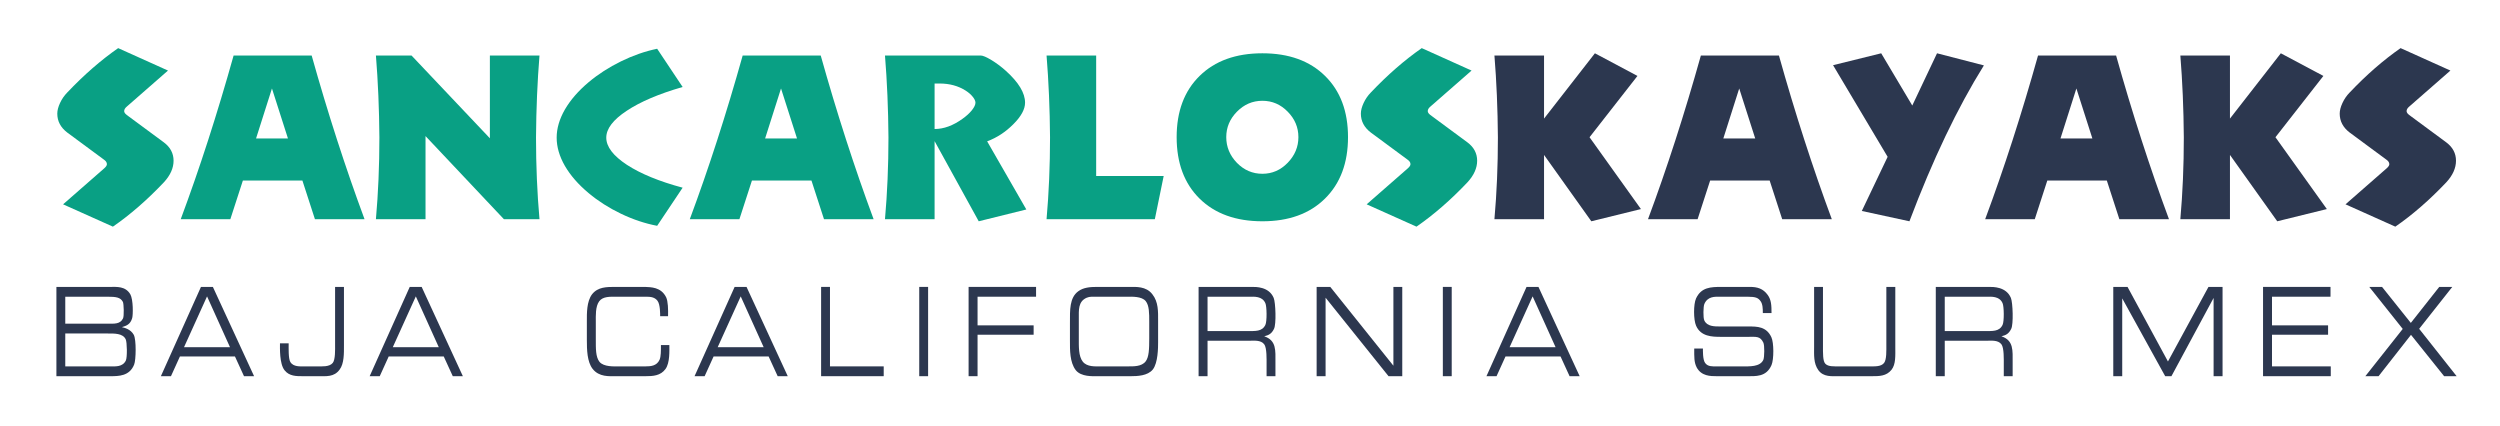
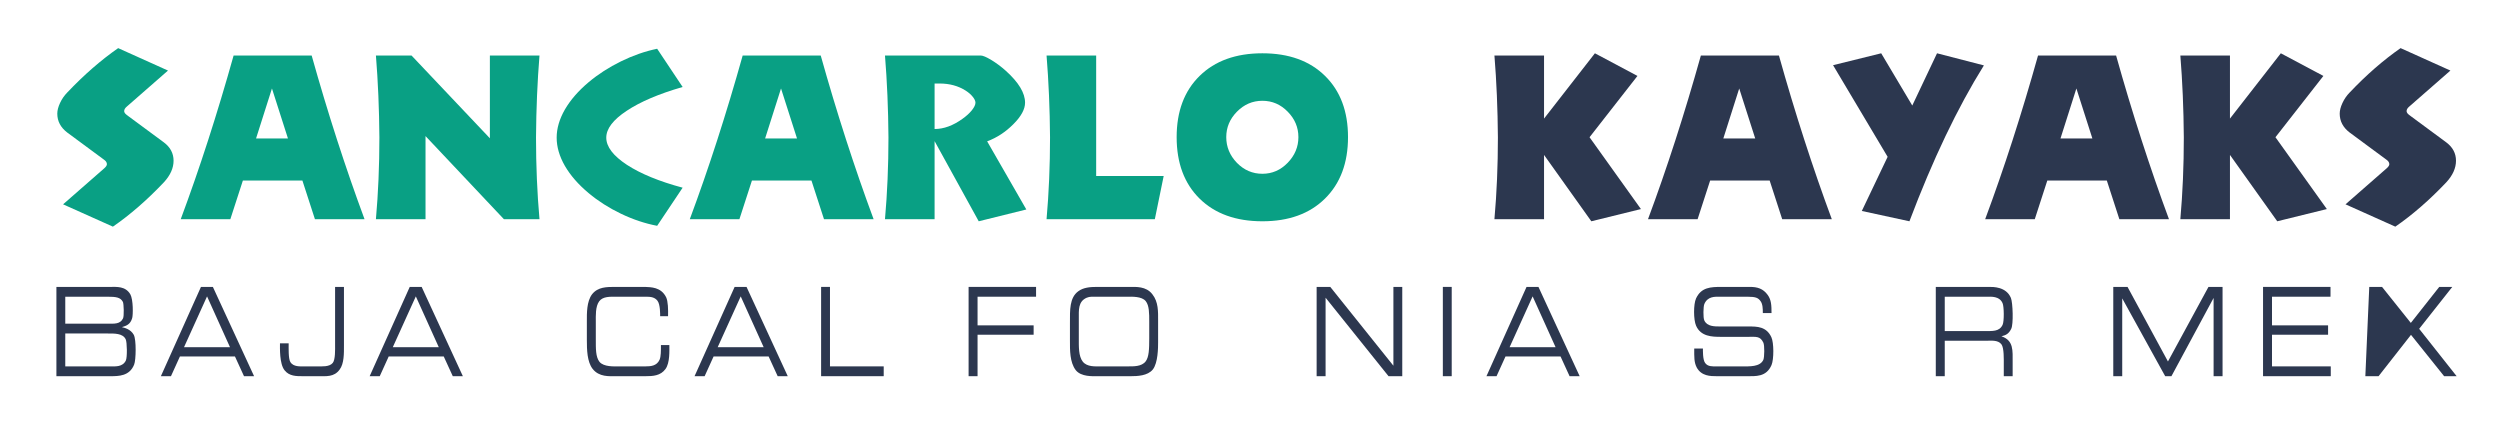
<svg xmlns="http://www.w3.org/2000/svg" xmlns:ns1="http://www.serif.com/" width="100%" height="100%" viewBox="0 0 4385 748" version="1.1" xml:space="preserve" style="fill-rule:evenodd;clip-rule:evenodd;stroke-linejoin:round;stroke-miterlimit:2;">
  <g id="CALIFORNIA-SUR" ns1:id="CALIFORNIA SUR" transform="matrix(0.872,0,0,1.118,58.425,-2478.57)">
    <path d="M154.533,2667.09L46.46,2667.09L46.46,2807.16L155.058,2807.16C171.496,2807.16 193.531,2807.16 202.799,2788.97C206.646,2781.8 207.346,2749.98 202.1,2742.28C195.804,2733.36 183.563,2731.26 178.142,2730.22C186.885,2728.12 195.279,2726.19 198.952,2715.88C200.701,2710.98 201.225,2687.2 195.104,2678.63C185.311,2665.69 167.649,2667.09 154.533,2667.09ZM64.297,2724.79L64.297,2682.47L148.762,2682.47C166.425,2682.47 175.343,2683.35 180.24,2690.69C181.989,2693.32 182.863,2713.08 180.415,2716.57C174.644,2725.84 162.752,2724.79 147.888,2724.79L64.297,2724.79ZM64.297,2791.77L64.297,2740.18L149.287,2740.18C162.752,2740.18 180.065,2739.66 185.836,2749.28C188.634,2753.65 189.159,2777.43 186.186,2782.5C179.715,2792.99 164.676,2791.77 156.107,2791.77L64.297,2791.77Z" style="fill:rgb(44,55,79);fill-rule:nonzero;" />
    <path d="M337.23,2667.09L256.612,2807.16L276.898,2807.16L294.91,2776.21L405.607,2776.21L423.794,2807.16L444.079,2807.16L361.188,2667.09L337.23,2667.09ZM303.129,2761.69L349.471,2681.95L395.639,2761.69L303.129,2761.69Z" style="fill:rgb(44,55,79);fill-rule:nonzero;" />
    <path d="M607.015,2667.09L607.015,2757.85C607.015,2765.19 607.714,2781.28 602.293,2786.35C595.648,2792.82 580.259,2791.77 570.291,2791.77L545.109,2791.77C537.239,2791.77 522.9,2792.82 516.954,2784.78C512.932,2779.53 513.631,2763.27 513.631,2755.57L496.144,2755.57C496.144,2762.57 494.919,2787.75 505.412,2797.89C514.855,2807.34 529.72,2807.16 541.611,2807.16L572.564,2807.16C589.527,2807.16 604.916,2808.73 616.109,2796.84C625.377,2787.4 624.852,2770.96 624.852,2758.72L624.852,2667.09L607.015,2667.09Z" style="fill:rgb(44,55,79);fill-rule:nonzero;" />
    <path d="M757.185,2667.09L676.567,2807.16L696.853,2807.16L714.865,2776.21L825.561,2776.21L843.748,2807.16L864.034,2807.16L781.143,2667.09L757.185,2667.09ZM723.084,2761.69L769.426,2681.95L815.593,2761.69L723.084,2761.69Z" style="fill:rgb(44,55,79);fill-rule:nonzero;" />
    <path d="M1276.78,2713.08C1277.13,2702.58 1276.78,2689.64 1272.93,2683.35C1262.61,2667.09 1241.98,2667.61 1230.61,2667.09L1171.33,2667.09C1153.66,2667.09 1135.83,2666.91 1123.93,2678.63C1112.92,2689.99 1113.44,2708.88 1113.44,2720.42L1113.44,2750.15C1113.44,2765.89 1113.97,2784.43 1124.98,2795.62C1138.1,2808.73 1158.56,2807.16 1171.85,2807.16L1231.66,2807.16C1246,2807.16 1261.74,2806.64 1271.7,2795.79C1280.62,2786.18 1279.4,2767.11 1279.4,2758.37L1262.44,2758.37C1262.44,2767.11 1262.61,2776.38 1259.64,2781.45C1254.04,2791.07 1241.98,2791.77 1231.66,2791.77L1176.05,2791.77C1168.88,2791.77 1147.37,2792.82 1138.8,2784.6C1131.11,2776.91 1131.45,2764.14 1131.45,2748.93L1131.45,2722C1131.45,2712.73 1130.41,2697.86 1138.28,2689.64C1145.8,2681.77 1160.31,2682.47 1173.78,2682.47L1233.41,2682.47C1242.68,2682.47 1250.2,2683.52 1255.44,2688.77C1261.21,2694.54 1260.86,2709.75 1260.86,2713.08L1276.78,2713.08Z" style="fill:rgb(44,55,79);fill-rule:nonzero;" />
    <path d="M1410.68,2667.09L1330.07,2807.16L1350.35,2807.16L1368.36,2776.21L1479.06,2776.21L1497.25,2807.16L1517.53,2807.16L1434.64,2667.09L1410.68,2667.09ZM1376.58,2761.69L1422.92,2681.95L1469.09,2761.69L1376.58,2761.69Z" style="fill:rgb(44,55,79);fill-rule:nonzero;" />
    <path d="M1584.64,2667.09L1584.64,2807.16L1710.55,2807.16L1710.55,2791.77L1602.47,2791.77L1602.47,2667.09L1584.64,2667.09Z" style="fill:rgb(44,55,79);fill-rule:nonzero;" />
-     <rect x="1782.02" y="2667.09" width="17.837" height="140.076" style="fill:rgb(44,55,79);" />
    <path d="M1881.3,2807.16L1899.32,2807.16L1899.32,2742.11L2012.11,2742.11L2012.11,2727.42L1899.32,2727.42L1899.32,2682.47L2017.01,2682.47L2017.01,2667.09L1881.3,2667.09L1881.3,2807.16Z" style="fill:rgb(44,55,79);fill-rule:nonzero;" />
    <path d="M2139.9,2667.09C2125.56,2667.09 2112.27,2667.96 2101.95,2673.91C2084.11,2684.05 2085.16,2703.63 2085.16,2723.39L2085.16,2751.55C2085.16,2765.89 2084.64,2785.3 2096.88,2797.72C2107.72,2808.38 2131.68,2807.16 2139.2,2807.16L2207.92,2807.16C2220.51,2807.16 2241.5,2806.64 2251.82,2796.67C2262.48,2786.18 2262.48,2761.69 2262.48,2753.82L2262.48,2720.25C2262.48,2706.08 2263.36,2690.69 2250.77,2678.45C2238.18,2665.86 2217.89,2667.09 2204.78,2667.09L2139.9,2667.09ZM2103,2717.1C2103,2703.81 2101.25,2689.99 2118.91,2684.05C2125.03,2681.95 2131.68,2682.47 2143.22,2682.47L2200.4,2682.47C2209.15,2682.47 2229.78,2681.6 2237.65,2689.47C2244.65,2696.46 2244.65,2708.01 2244.65,2722L2244.65,2747.7C2244.65,2764.84 2244.12,2777.08 2237.48,2783.9C2229.26,2792.3 2212.99,2791.77 2200.93,2791.77L2146.54,2791.77C2135.87,2791.77 2119.78,2792.82 2111.04,2784.43C2102.3,2775.86 2103,2760.47 2103,2747.7L2103,2717.1Z" style="fill:rgb(44,55,79);fill-rule:nonzero;" />
-     <path d="M2343.93,2667.09L2343.93,2807.16L2361.94,2807.16L2361.94,2751.55L2446.05,2751.55C2454.28,2751.55 2469.14,2749.98 2475.96,2757.15C2481.38,2762.74 2480.68,2780.93 2480.68,2789.5L2480.68,2807.16L2498.52,2807.16L2498.52,2786.18C2498.52,2766.59 2500.79,2751.2 2475.96,2744.55C2485.05,2742.81 2490.65,2740.71 2495.55,2733.01C2500.44,2725.84 2498.87,2691.74 2495.02,2684.4C2485.4,2666.56 2459,2667.09 2451.13,2667.09L2343.93,2667.09ZM2361.94,2736.34L2361.94,2682.47L2446.76,2682.47C2455.15,2682.47 2471.94,2681.25 2478.23,2692.62C2481.2,2697.34 2481.73,2721.3 2478.23,2726.72C2471.59,2737.39 2458.12,2736.34 2441.16,2736.34L2361.94,2736.34Z" style="fill:rgb(44,55,79);fill-rule:nonzero;" />
    <path d="M2581.36,2667.09L2581.36,2807.16L2599.37,2807.16L2599.37,2684.05L2725.98,2807.16L2753.61,2807.16L2753.61,2667.09L2735.78,2667.09L2735.78,2790.72L2608.82,2667.09L2581.36,2667.09Z" style="fill:rgb(44,55,79);fill-rule:nonzero;" />
    <rect x="2835.23" y="2667.09" width="17.837" height="140.076" style="fill:rgb(44,55,79);" />
    <path d="M3003.59,2667.09L2922.97,2807.16L2943.26,2807.16L2961.27,2776.21L3071.97,2776.21L3090.15,2807.16L3110.44,2807.16L3027.55,2667.09L3003.59,2667.09ZM2969.49,2761.69L3015.83,2681.95L3062,2761.69L2969.49,2761.69Z" style="fill:rgb(44,55,79);fill-rule:nonzero;" />
    <path d="M3496.37,2708.18C3496.37,2695.94 3495.84,2687.37 3488.67,2679.68C3479.4,2669.71 3467.86,2667.09 3453,2667.09L3395.99,2667.09C3373.95,2667.09 3355.07,2667.61 3344.58,2685.1C3339.15,2694.37 3339.33,2718.67 3344.58,2727.94C3354.02,2744.9 3376.58,2745.43 3394.24,2745.43L3449.15,2745.43C3465.76,2745.43 3473.46,2744.03 3479.93,2754.52C3482.55,2758.72 3482.2,2777.43 3479.93,2781.45C3473.28,2792.82 3451.95,2791.77 3436.91,2791.77L3384.8,2791.77C3377.1,2791.77 3368.18,2792.3 3362.76,2786.35C3357.87,2781.28 3358.39,2766.59 3358.39,2763.79L3340.9,2763.79C3340.9,2776.73 3340.38,2785.13 3345.8,2793.35C3355.24,2807.16 3373.95,2807.16 3385.85,2807.16L3445.48,2807.16C3464.54,2807.16 3485.88,2808.73 3496.37,2789.67C3501.26,2780.75 3501.26,2754.52 3496.02,2745.95C3486.05,2729.17 3467.16,2729.17 3450.72,2729.17L3394.07,2729.17C3380.95,2729.17 3366.78,2729.17 3361.19,2719.72C3358.57,2715.7 3359.09,2697.69 3361.19,2694.01C3367.66,2681.95 3382.17,2682.47 3390.74,2682.47L3447.58,2682.47C3465.24,2682.47 3469.61,2684.4 3474.33,2689.47C3478.7,2694.01 3478.88,2701.53 3478.88,2708.18L3496.37,2708.18Z" style="fill:rgb(44,55,79);fill-rule:nonzero;" />
-     <path d="M3582.01,2667.09L3582.01,2760.29C3582.01,2773.76 3580.61,2786.88 3590.58,2797.72C3600.89,2808.73 3617.33,2807.16 3632.37,2807.16L3698.65,2807.16C3712.99,2807.16 3727.33,2807.16 3737.65,2797.19C3746.57,2788.45 3745.34,2775.16 3745.34,2760.29L3745.34,2667.09L3727.33,2667.09L3727.33,2755.57C3727.33,2767.64 3728.03,2780.93 3722.78,2786.35C3716.49,2792.47 3704.42,2791.77 3691.13,2791.77L3634.3,2791.77C3620.48,2791.77 3610.69,2792.3 3604.74,2787.75C3599.32,2783.55 3599.85,2770.96 3599.85,2758.37L3599.85,2667.09L3582.01,2667.09Z" style="fill:rgb(44,55,79);fill-rule:nonzero;" />
    <path d="M3826.78,2667.09L3826.78,2807.16L3844.8,2807.16L3844.8,2751.55L3928.91,2751.55C3937.13,2751.55 3952,2749.98 3958.82,2757.15C3964.24,2762.74 3963.54,2780.93 3963.54,2789.5L3963.54,2807.16L3981.38,2807.16L3981.38,2786.18C3981.38,2766.59 3983.65,2751.2 3958.82,2744.55C3967.91,2742.81 3973.51,2740.71 3978.4,2733.01C3983.3,2725.84 3981.73,2691.74 3977.88,2684.4C3968.26,2666.56 3941.85,2667.09 3933.98,2667.09L3826.78,2667.09ZM3844.8,2736.34L3844.8,2682.47L3929.61,2682.47C3938.01,2682.47 3954.8,2681.25 3961.09,2692.62C3964.06,2697.34 3964.59,2721.3 3961.09,2726.72C3954.45,2737.39 3940.98,2736.34 3924.02,2736.34L3844.8,2736.34Z" style="fill:rgb(44,55,79);fill-rule:nonzero;" />
    <path d="M4183.78,2667.09L4183.78,2807.16L4201.79,2807.16L4201.79,2685.1L4288.18,2807.16L4300.77,2807.16L4385.58,2684.4L4385.58,2807.16L4403.6,2807.16L4403.6,2667.09L4375.27,2667.09L4293.77,2784.08L4212.46,2667.09L4183.78,2667.09Z" style="fill:rgb(44,55,79);fill-rule:nonzero;" />
    <path d="M4485.04,2667.09L4485.04,2807.16L4621.27,2807.16L4621.27,2791.77L4503.05,2791.77L4503.05,2742.11L4615.85,2742.11L4615.85,2727.42L4503.05,2727.42L4503.05,2682.47L4620.74,2682.47L4620.74,2667.09L4485.04,2667.09Z" style="fill:rgb(44,55,79);fill-rule:nonzero;" />
-     <path d="M4698.69,2667.09L4766.02,2733.01L4690.82,2807.16L4717.4,2807.16L4782.63,2742.28L4849.26,2807.16L4874.44,2807.16L4799.07,2732.84L4865.7,2667.09L4839.46,2667.09L4782.28,2723.57L4724.4,2667.09L4698.69,2667.09Z" style="fill:rgb(44,55,79);fill-rule:nonzero;" />
+     <path d="M4698.69,2667.09L4690.82,2807.16L4717.4,2807.16L4782.63,2742.28L4849.26,2807.16L4874.44,2807.16L4799.07,2732.84L4865.7,2667.09L4839.46,2667.09L4782.28,2723.57L4724.4,2667.09L4698.69,2667.09Z" style="fill:rgb(44,55,79);fill-rule:nonzero;" />
  </g>
  <g transform="matrix(1.118,0,0,1.118,32.69,-2542.99)">
    <g id="TEXT">
      <g>
        <path d="M76.173,2419.82C102.391,2392.17 129.051,2368.93 156.151,2350.09L234.312,2385.29L169.701,2441.8C166.947,2444.11 165.57,2446.48 165.57,2448.91C165.57,2450.89 166.947,2452.93 169.701,2455.02L227.867,2497.98C238.002,2505.58 243.069,2515.17 243.069,2526.74C243.069,2538.3 238.002,2549.59 227.867,2560.61C201.538,2588.37 174.879,2611.56 147.889,2630.18L69.728,2595.15L134.339,2538.63C137.093,2536.21 138.47,2534.06 138.47,2532.19C138.47,2529.66 137.093,2527.4 134.339,2525.41L76.173,2482.45C65.817,2474.52 60.64,2464.66 60.64,2452.87C60.64,2447.91 62.072,2442.35 64.936,2436.18C67.8,2430.01 71.546,2424.56 76.173,2419.82Z" style="fill:rgb(9,160,132);fill-rule:nonzero;" />
        <path d="M445.174,2557.8L351.811,2557.8L332.147,2618.45L254.317,2618.45C283.95,2538.91 311.601,2453.31 337.269,2361.66L459.716,2361.66C484.943,2451.66 512.594,2537.26 542.668,2618.45L464.838,2618.45L445.174,2557.8ZM372.466,2491.87L422.536,2491.87L397.418,2413.38L372.466,2491.87Z" style="fill:rgb(9,160,132);fill-rule:nonzero;" />
        <path d="M565.978,2490.22C565.648,2445.27 563.83,2402.42 560.525,2361.66L616.378,2361.66L739.32,2491.54L739.32,2361.66L817.15,2361.66C813.845,2402.42 812.027,2445.27 811.697,2490.22C811.697,2534.61 813.515,2577.36 817.15,2618.45L761.297,2618.45L638.355,2488.07L638.355,2618.45L560.525,2618.45C564.161,2577.36 565.978,2534.61 565.978,2490.22Z" style="fill:rgb(9,160,132);fill-rule:nonzero;" />
        <path d="M1001.74,2628.86C982.68,2625.22 963.732,2618.89 944.894,2609.85C926.057,2600.82 909.147,2590.02 894.164,2577.47C878.081,2564.03 865.687,2549.82 856.984,2534.83C848.392,2519.85 844.095,2505.09 844.095,2490.55C844.095,2476.12 848.392,2461.41 856.984,2446.43C865.687,2431.45 878.081,2417.18 894.164,2403.63C909.257,2390.96 926.167,2380.05 944.894,2370.91C963.732,2361.66 982.68,2355.05 1001.74,2351.08L1041.73,2411.06C1004.6,2421.75 975.355,2434.2 953.983,2448.41C932.611,2462.51 921.925,2476.56 921.925,2490.55C921.925,2504.76 932.721,2518.97 954.313,2533.18C976.016,2547.28 1005.15,2559.23 1041.73,2569.04L1001.74,2628.86Z" style="fill:rgb(9,160,132);fill-rule:nonzero;" />
        <path d="M1243.83,2557.8L1150.47,2557.8L1130.81,2618.45L1052.97,2618.45C1082.61,2538.91 1110.26,2453.31 1135.93,2361.66L1258.37,2361.66C1283.6,2451.66 1311.25,2537.26 1341.33,2618.45L1263.5,2618.45L1243.83,2557.8ZM1171.12,2491.87L1221.19,2491.87L1196.08,2413.38L1171.12,2491.87Z" style="fill:rgb(9,160,132);fill-rule:nonzero;" />
        <path d="M1437.01,2477C1451.44,2477 1466.04,2471.65 1480.8,2460.97C1486.86,2456.67 1491.77,2452.21 1495.51,2447.58C1499.26,2442.85 1501.13,2438.88 1501.13,2435.69C1501.13,2433.04 1499.75,2430.01 1497,2426.6C1494.24,2423.07 1490.55,2419.82 1485.93,2416.85C1474.25,2409.36 1460.53,2405.61 1444.78,2405.61L1437.01,2405.61L1437.01,2477ZM1506.25,2621.75L1437.01,2496L1437.01,2618.45L1359.18,2618.45C1362.82,2577.36 1364.64,2534.61 1364.64,2490.22C1364.31,2445.27 1362.49,2402.42 1359.18,2361.66L1509.23,2361.66C1512.64,2361.66 1518.26,2364.03 1526.08,2368.76C1533.9,2373.5 1541.5,2379.17 1548.88,2385.78C1568.93,2403.85 1578.96,2420.48 1578.96,2435.69C1578.96,2445.93 1572.85,2457.17 1560.62,2469.4C1548.5,2481.62 1534.78,2490.6 1519.47,2496.33L1580.94,2603.24L1506.25,2621.75Z" style="fill:rgb(9,160,132);fill-rule:nonzero;" />
        <path d="M1618.13,2490.05C1617.8,2445.22 1615.98,2402.42 1612.68,2361.66L1690.51,2361.66L1690.51,2550.7L1796.43,2550.7L1782.55,2618.45L1612.68,2618.45C1616.31,2577.36 1618.13,2534.56 1618.13,2490.05Z" style="fill:rgb(9,160,132);fill-rule:nonzero;" />
        <path d="M1951.28,2432.71C1935.85,2432.71 1922.52,2438.44 1911.29,2449.9C1900.16,2461.24 1894.6,2474.52 1894.6,2489.72C1894.6,2505.03 1900.16,2518.47 1911.29,2530.04C1922.52,2541.5 1935.85,2547.23 1951.28,2547.23C1966.59,2547.23 1979.81,2541.5 1990.93,2530.04C2002.17,2518.47 2007.79,2505.03 2007.79,2489.72C2007.79,2474.52 2002.23,2461.24 1991.1,2449.9C1979.97,2438.44 1966.7,2432.71 1951.28,2432.71ZM2085.62,2489.72C2085.62,2530.26 2073.56,2562.43 2049.43,2586.22C2025.41,2609.91 1992.7,2621.75 1951.28,2621.75C1909.74,2621.75 1876.92,2609.91 1852.79,2586.22C1828.77,2562.54 1816.77,2530.37 1816.77,2489.72C1816.77,2449.29 1828.77,2417.29 1852.79,2393.71C1876.92,2370.03 1909.74,2358.19 1951.28,2358.19C1992.81,2358.19 2025.58,2370.03 2049.6,2393.71C2073.61,2417.29 2085.62,2449.29 2085.62,2489.72Z" style="fill:rgb(9,160,132);fill-rule:nonzero;" />
-         <path d="M2121.32,2419.82C2147.54,2392.17 2174.2,2368.93 2201.3,2350.09L2279.46,2385.29L2214.85,2441.8C2212.1,2444.11 2210.72,2446.48 2210.72,2448.91C2210.72,2450.89 2212.1,2452.93 2214.85,2455.02L2273.02,2497.98C2283.15,2505.58 2288.22,2515.17 2288.22,2526.74C2288.22,2538.3 2283.15,2549.59 2273.02,2560.61C2246.69,2588.37 2220.03,2611.56 2193.04,2630.18L2114.88,2595.15L2179.49,2538.63C2182.24,2536.21 2183.62,2534.06 2183.62,2532.19C2183.62,2529.66 2182.24,2527.4 2179.49,2525.41L2121.32,2482.45C2110.97,2474.52 2105.79,2464.66 2105.79,2452.87C2105.79,2447.91 2107.22,2442.35 2110.09,2436.18C2112.95,2430.01 2116.7,2424.56 2121.32,2419.82Z" style="fill:rgb(9,160,132);fill-rule:nonzero;" />
        <path d="M2320.78,2490.22C2320.45,2445.27 2318.64,2402.42 2315.33,2361.66L2393.16,2361.66L2393.16,2460.64L2472.97,2358.19L2539.73,2393.71L2464.55,2489.89L2545.18,2602.58L2467.36,2621.75L2393.16,2517.65L2393.16,2618.45L2315.33,2618.45C2318.97,2577.36 2320.78,2534.61 2320.78,2490.22Z" style="fill:rgb(44,55,79);fill-rule:nonzero;" />
        <path d="M2747.12,2557.8L2653.76,2557.8L2634.1,2618.45L2556.27,2618.45C2585.9,2538.91 2613.55,2453.31 2639.22,2361.66L2761.67,2361.66C2786.89,2451.66 2814.54,2537.26 2844.62,2618.45L2766.79,2618.45L2747.12,2557.8ZM2674.42,2491.87L2724.49,2491.87L2699.37,2413.38L2674.42,2491.87Z" style="fill:rgb(44,55,79);fill-rule:nonzero;" />
        <path d="M2891.72,2605.56L2932.21,2520.62L2846.61,2376.86L2922.13,2358.19L2970.88,2440.15L3009.71,2358.19L3083.24,2377.19C3041.93,2443.4 3002.99,2524.92 2966.41,2621.75L2891.72,2605.56Z" style="fill:rgb(44,55,79);fill-rule:nonzero;" />
        <path d="M3276.09,2557.8L3182.73,2557.8L3163.07,2618.45L3085.24,2618.45C3114.87,2538.91 3142.52,2453.31 3168.19,2361.66L3290.64,2361.66C3315.86,2451.66 3343.51,2537.26 3373.59,2618.45L3295.76,2618.45L3276.09,2557.8ZM3203.39,2491.87L3253.45,2491.87L3228.34,2413.38L3203.39,2491.87Z" style="fill:rgb(44,55,79);fill-rule:nonzero;" />
        <path d="M3396.9,2490.22C3396.57,2445.27 3394.75,2402.42 3391.45,2361.66L3469.28,2361.66L3469.28,2460.64L3549.09,2358.19L3615.85,2393.71L3540.66,2489.89L3621.3,2602.58L3543.47,2621.75L3469.28,2517.65L3469.28,2618.45L3391.45,2618.45C3395.08,2577.36 3396.9,2534.61 3396.9,2490.22Z" style="fill:rgb(44,55,79);fill-rule:nonzero;" />
        <path d="M3657,2419.82C3683.22,2392.17 3709.88,2368.93 3736.98,2350.09L3815.14,2385.29L3750.53,2441.8C3747.78,2444.11 3746.4,2446.48 3746.4,2448.91C3746.4,2450.89 3747.78,2452.93 3750.53,2455.02L3808.7,2497.98C3818.83,2505.58 3823.9,2515.17 3823.9,2526.74C3823.9,2538.3 3818.83,2549.59 3808.7,2560.61C3782.37,2588.37 3755.71,2611.56 3728.72,2630.18L3650.56,2595.15L3715.17,2538.63C3717.92,2536.21 3719.3,2534.06 3719.3,2532.19C3719.3,2529.66 3717.92,2527.4 3715.17,2525.41L3657,2482.45C3646.65,2474.52 3641.47,2464.66 3641.47,2452.87C3641.47,2447.91 3642.9,2442.35 3645.77,2436.18C3648.63,2430.01 3652.38,2424.56 3657,2419.82Z" style="fill:rgb(44,55,79);fill-rule:nonzero;" />
      </g>
    </g>
  </g>
</svg>